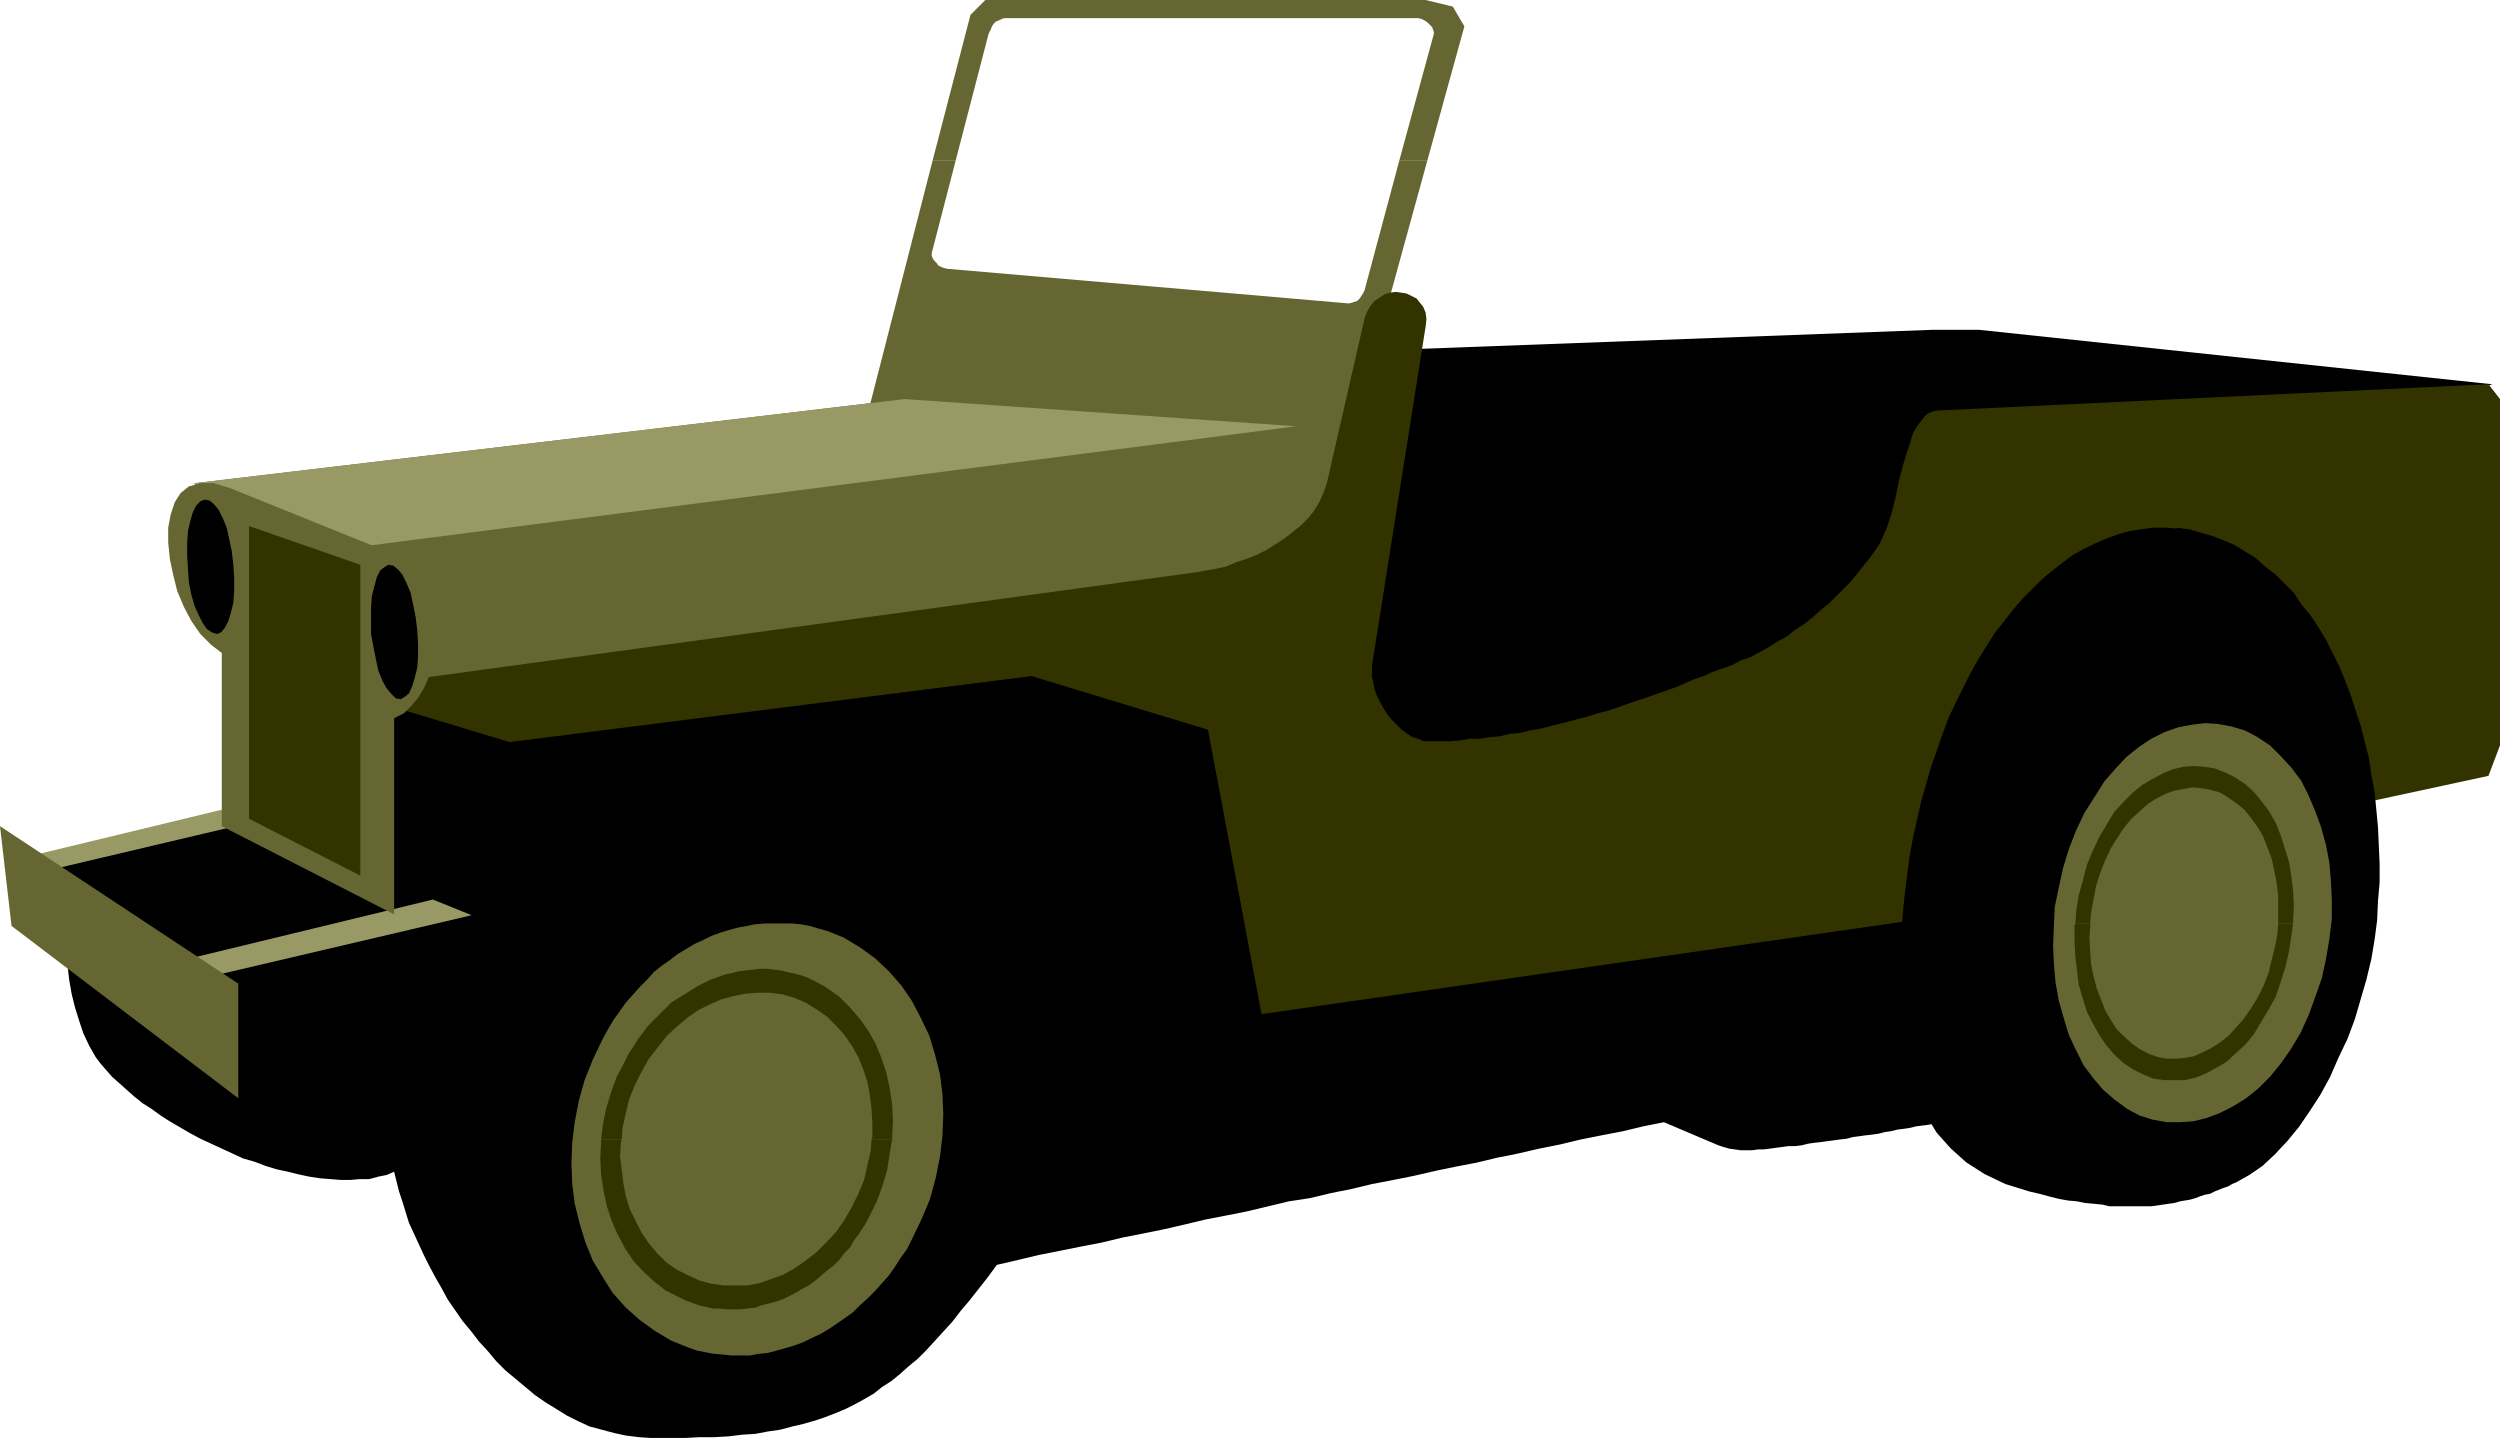
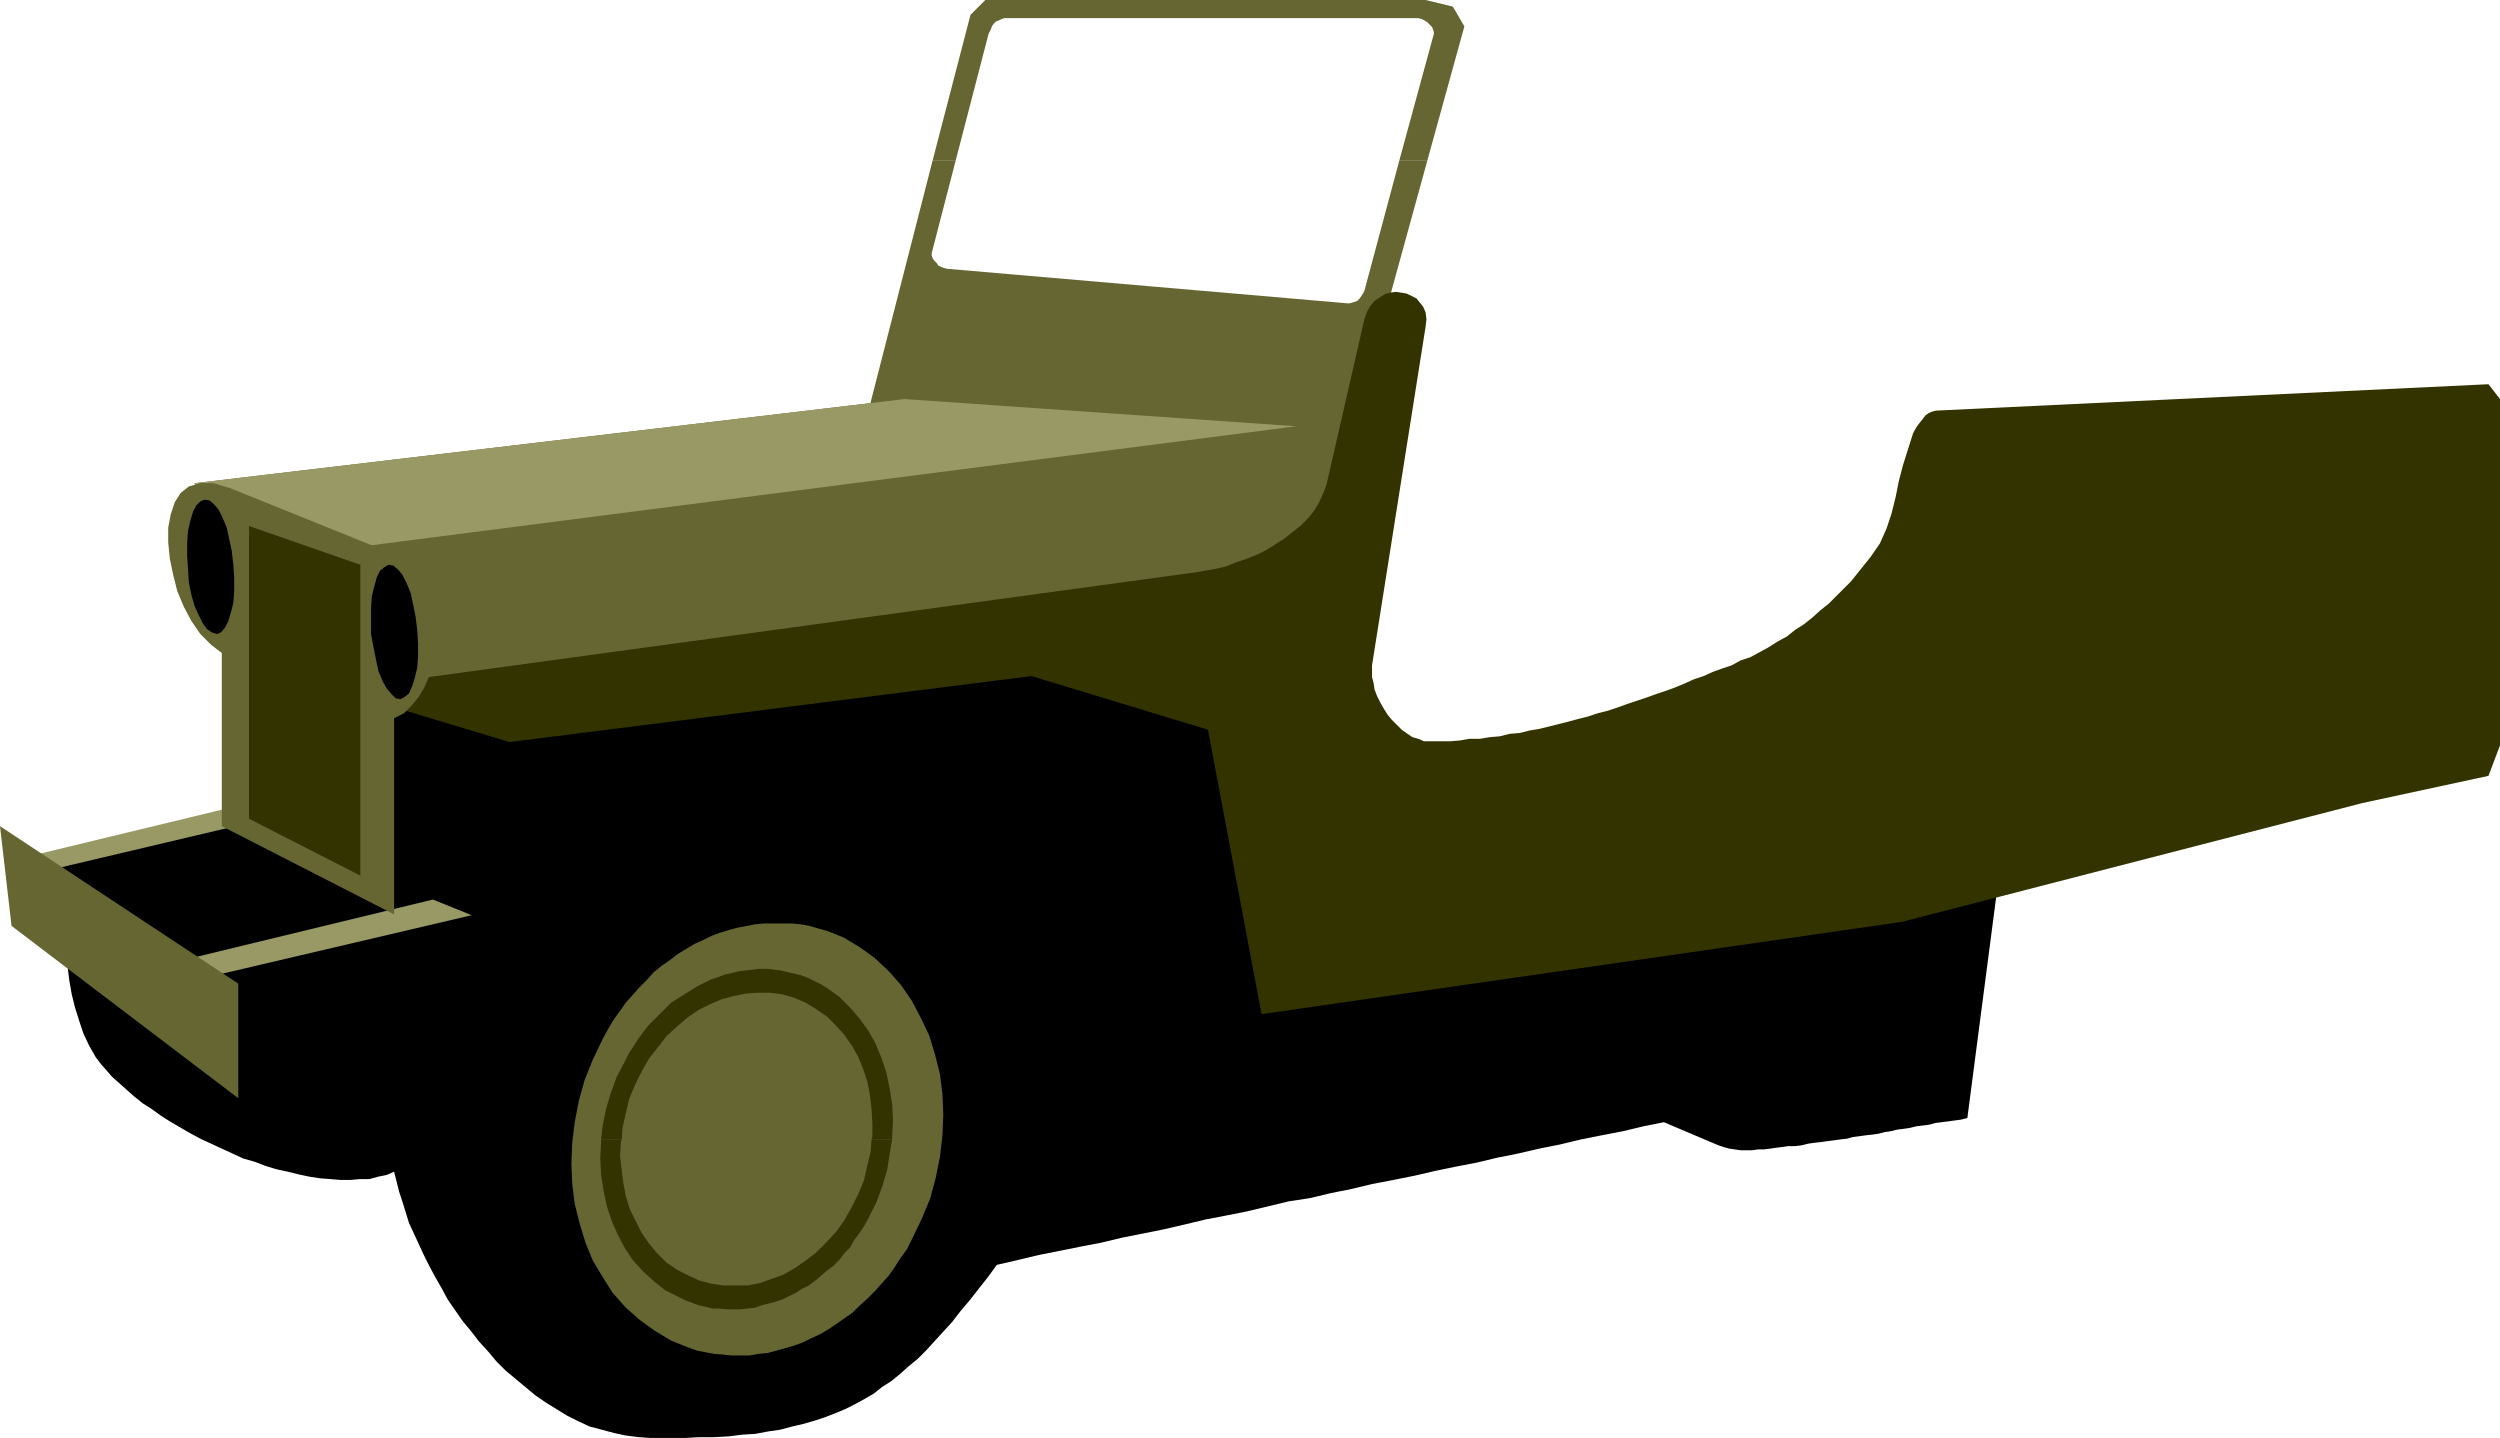
<svg xmlns="http://www.w3.org/2000/svg" xmlns:ns1="http://sodipodi.sourceforge.net/DTD/sodipodi-0.dtd" xmlns:ns2="http://www.inkscape.org/namespaces/inkscape" version="1.0" width="129.638mm" height="74.565mm" id="svg21" ns1:docname="Personnel Vehicle 1.wmf">
  <ns1:namedview id="namedview21" pagecolor="#ffffff" bordercolor="#000000" borderopacity="0.25" ns2:showpageshadow="2" ns2:pageopacity="0.0" ns2:pagecheckerboard="0" ns2:deskcolor="#d1d1d1" ns2:document-units="mm" />
  <defs id="defs1">
    <pattern id="WMFhbasepattern" patternUnits="userSpaceOnUse" width="6" height="6" x="0" y="0" />
  </defs>
-   <path style="fill:#000000;fill-opacity:1;fill-rule:evenodd;stroke:none" d="M 488.355,75.303 387.84,64.638 h -9.05 l -104.393,3.878 -13.574,66.254 14.221,15.836 46.541,-4.525 76.76,-42.338 90.173,-28.441 v 0 z" id="path1" />
  <path style="fill:#666633;fill-opacity:1;fill-rule:evenodd;stroke:none" d="M 182.769,31.511 190.203,2.909 193.112,0 h 86.294 l 5.333,1.293 2.262,3.878 -7.272,26.34 h -5.494 L 281.022,6.625 V 6.302 l -0.162,-0.485 -0.162,-0.485 -0.485,-0.485 -0.485,-0.485 -0.485,-0.323 -0.646,-0.323 -0.646,-0.162 h -81.123 l -0.485,0.162 -0.646,0.323 -0.485,0.162 -0.485,0.485 -0.323,0.485 -0.162,0.485 -0.323,0.646 -0.162,0.323 -6.464,24.886 h -4.525 z" id="path2" />
  <path style="fill:#666633;fill-opacity:1;fill-rule:evenodd;stroke:none" d="m 182.769,31.511 -12.928,50.418 90.819,18.907 19.069,-69.324 h -5.494 l -6.626,24.724 -0.162,0.646 -0.323,0.646 -0.323,0.485 -0.323,0.485 -0.485,0.485 -0.485,0.162 -0.485,0.162 -0.646,0.162 -78.699,-6.787 -0.646,-0.162 -0.485,-0.162 -0.646,-0.323 -0.323,-0.485 -0.485,-0.485 -0.323,-0.485 -0.162,-0.485 v -0.485 l 4.686,-18.099 h -4.525 z" id="path3" />
  <path style="fill:#666633;fill-opacity:1;fill-rule:evenodd;stroke:none" d="M 38.138,94.695 177.275,78.212 l 72.235,3.717 1.131,0.162 1.293,0.485 0.97,0.646 1.131,0.808 0.97,0.97 0.808,1.131 0.808,1.131 0.646,1.454 0.646,1.293 0.323,1.454 0.485,1.454 0.323,1.454 0.323,1.454 v 1.454 1.454 l -0.162,1.293 -0.323,1.293 -0.323,1.131 -0.323,1.131 -0.808,1.131 -0.646,1.131 -0.808,1.131 -0.808,0.97 -0.97,1.131 -0.97,0.808 -1.131,0.808 -1.131,0.808 -1.131,0.646 -1.293,0.485 -1.131,0.485 -1.293,0.323 -1.131,0.162 L 76.598,137.679 38.138,94.856 v 0 z" id="path4" />
  <path style="fill:#999966;fill-opacity:1;fill-rule:evenodd;stroke:none" d="M 38.138,94.695 177.275,78.212 254.035,83.545 55.59,109.077 38.138,94.856 v 0 z" id="path5" />
  <path style="fill:#000000;fill-opacity:1;fill-rule:evenodd;stroke:none" d="m 385.577,219.123 -1.293,0.323 -1.293,0.162 -1.131,0.162 -1.293,0.162 -1.293,0.162 -1.131,0.323 -1.293,0.162 -1.293,0.162 -1.293,0.323 -1.131,0.162 -1.293,0.162 -1.293,0.323 -1.131,0.162 -1.293,0.323 -1.131,0.162 -1.454,0.162 -1.131,0.162 -1.293,0.162 -1.131,0.323 -1.454,0.162 -1.131,0.162 -1.293,0.162 -1.131,0.162 -1.454,0.162 -1.131,0.162 -1.293,0.323 -1.293,0.162 H 350.51 l -1.131,0.162 -1.293,0.162 -1.131,0.162 -1.293,0.162 h -1.131 l -1.131,0.162 h -1.131 -1.131 l -1.131,-0.162 -1.131,-0.162 -1.131,-0.323 -0.97,-0.323 -10.666,-4.525 -4.04,0.808 -4.04,0.97 -4.202,0.808 -4.04,0.808 -4.04,0.97 -4.04,0.808 -4.202,0.97 -4.04,0.808 -4.04,0.97 -4.202,0.808 -3.878,0.808 -4.202,0.97 -4.04,0.808 -4.202,0.808 -4.04,0.97 -4.04,0.808 -4.04,0.97 -4.202,0.646 -4.04,0.97 -4.04,0.97 -4.04,0.808 -4.202,0.808 -4.04,0.97 -4.202,0.97 -4.04,0.808 -4.04,0.808 -4.04,0.97 -4.202,0.808 -4.04,0.808 -4.04,0.808 -4.04,0.97 -4.202,0.97 -1.778,2.424 -1.778,2.262 -1.778,2.262 -1.778,2.101 -1.616,2.101 -1.778,1.939 -1.616,1.778 -1.778,1.939 -1.616,1.616 -1.778,1.454 -1.616,1.454 -1.778,1.454 -1.778,1.131 -1.616,1.293 -1.939,1.131 -1.778,0.97 -1.939,0.97 -1.939,0.808 -2.101,0.808 -1.939,0.646 -2.262,0.646 -2.101,0.485 -2.424,0.646 -2.262,0.323 -2.586,0.485 -2.586,0.162 -2.586,0.323 -2.909,0.162 h -2.909 l -2.909,0.162 h -3.232 -3.232 l -2.424,-0.162 -2.586,-0.323 -2.262,-0.485 -2.424,-0.646 -2.424,-0.646 -2.101,-0.97 -2.262,-1.131 -2.101,-1.293 -2.101,-1.293 -2.101,-1.454 -1.939,-1.616 -1.939,-1.616 -1.939,-1.616 -1.778,-1.778 -1.616,-1.939 -1.778,-1.939 -1.616,-2.101 -1.616,-1.939 -1.454,-2.101 -1.454,-2.101 -1.131,-2.101 -1.293,-2.262 -1.131,-2.101 -1.131,-2.262 -0.97,-2.101 -0.97,-2.101 -0.97,-2.101 -0.646,-2.101 -0.646,-2.101 -0.646,-1.939 -0.485,-1.939 -0.485,-1.939 -1.454,0.646 -1.616,0.323 -1.778,0.485 H 70.458 l -1.778,0.162 h -1.939 l -1.939,-0.162 -2.101,-0.162 -2.101,-0.323 -2.262,-0.485 -1.939,-0.485 -2.262,-0.485 -2.101,-0.646 -2.101,-0.808 -2.262,-0.646 -2.101,-0.97 -2.101,-0.97 -2.101,-0.97 -2.101,-0.97 -2.101,-1.131 -1.939,-1.131 -1.939,-1.131 -1.778,-1.131 -1.778,-1.293 -1.778,-1.131 -1.616,-1.293 -1.454,-1.293 -1.454,-1.293 -1.454,-1.293 -1.131,-1.293 -1.131,-1.293 -0.97,-1.293 -1.293,-2.262 -1.131,-2.424 -0.808,-2.424 -0.808,-2.586 -0.646,-2.586 -0.485,-2.747 -0.323,-2.747 -0.485,-2.586 -0.485,-4.525 -0.162,-4.525 v -4.525 -4.525 l 1.939,-0.485 2.101,-0.485 2.101,-0.485 2.101,-0.485 1.939,-0.485 2.101,-0.485 2.101,-0.323 2.101,-0.485 1.939,-0.485 2.101,-0.485 2.101,-0.485 2.101,-0.485 2.101,-0.485 1.939,-0.485 2.101,-0.485 2.101,-0.485 2.262,-1.454 2.101,-1.616 2.262,-1.616 2.262,-1.616 2.101,-1.616 2.262,-1.616 2.262,-1.616 2.101,-1.616 2.262,-1.616 2.262,-1.454 2.101,-1.616 2.262,-1.616 2.101,-1.616 2.262,-1.616 2.262,-1.616 2.262,-1.616 131.542,-15.028 53.328,32.319 90.173,3.07 h 38.299 z" id="path6" />
  <path style="fill:#999966;fill-opacity:1;fill-rule:evenodd;stroke:none" d="m 32.158,189.066 52.682,-12.766 7.595,3.07 -57.206,13.412 -3.07,-3.717 z" id="path7" />
  <path style="fill:#999966;fill-opacity:1;fill-rule:evenodd;stroke:none" d="m 4.686,168.059 42.824,-10.342 6.141,2.424 -46.541,10.988 -2.424,-3.07 z" id="path8" />
  <path style="fill:#333300;fill-opacity:1;fill-rule:evenodd;stroke:none" d="m 79.507,139.295 20.362,6.141 102.293,-12.928 34.582,10.504 10.504,55.75 125.563,-18.099 90.173,-23.27 24.725,-5.333 2.262,-5.979 V 78.212 l -2.262,-2.909 -108.272,5.171 -0.646,0.162 -0.808,0.323 -0.646,0.485 -0.485,0.646 -0.646,0.808 -0.485,0.646 -0.485,0.808 -0.323,0.646 -0.97,3.07 -0.97,3.07 -0.808,3.07 -0.646,3.232 -0.808,3.232 -0.97,2.909 -1.293,2.909 -1.778,2.586 -1.293,1.616 -1.293,1.616 -1.293,1.616 -1.454,1.454 -1.454,1.454 -1.454,1.454 -1.616,1.293 -1.616,1.454 -1.616,1.293 -1.778,1.131 -1.616,1.293 -1.778,0.97 -1.778,1.131 -1.778,0.97 -1.778,0.97 -1.939,0.646 -1.778,0.97 -1.939,0.646 -1.778,0.646 -1.778,0.808 -1.939,0.646 -1.778,0.808 -1.939,0.808 -1.778,0.646 -1.939,0.646 -1.778,0.646 -1.939,0.646 -1.939,0.646 -1.778,0.646 -1.939,0.646 -1.939,0.485 -1.939,0.646 -1.939,0.485 -1.778,0.485 -1.939,0.485 -1.939,0.485 -1.939,0.485 -1.939,0.323 -1.939,0.485 -1.939,0.162 -1.939,0.485 -1.939,0.162 -1.939,0.323 h -2.101 l -1.778,0.323 -1.939,0.162 h -2.101 -1.939 -1.131 l -1.131,-0.485 -1.131,-0.323 -0.97,-0.646 -1.131,-0.808 -0.97,-0.97 -0.97,-0.97 -0.808,-0.97 -0.808,-1.293 -0.646,-1.131 -0.646,-1.293 -0.485,-1.293 -0.162,-1.131 -0.323,-1.293 v -1.131 -1.131 l 10.504,-66.416 0.162,-1.454 -0.162,-1.293 -0.485,-1.131 -0.646,-0.808 -0.646,-0.808 -0.97,-0.485 -0.97,-0.485 -0.97,-0.162 -1.131,-0.162 -1.293,0.162 -0.97,0.323 -0.97,0.646 -0.97,0.646 -0.808,0.97 -0.646,1.131 -0.485,1.293 -7.434,32.481 -0.646,1.778 -0.808,1.778 -0.97,1.616 -1.131,1.454 -1.454,1.454 -1.616,1.293 -1.616,1.293 -1.778,1.131 -1.778,1.131 -1.939,0.97 -2.101,0.808 -1.939,0.646 -1.939,0.808 -2.101,0.485 -1.939,0.323 -1.778,0.323 -154.974,21.169 v 5.979 z" id="path9" />
-   <path style="fill:#000000;fill-opacity:1;fill-rule:evenodd;stroke:none" d="m 426.624,103.421 2.424,0.323 2.262,0.646 2.262,0.646 2.101,0.808 2.262,0.97 2.101,1.293 2.101,1.293 1.778,1.616 2.101,1.616 1.778,1.778 1.778,1.778 1.454,2.262 1.778,2.101 1.616,2.424 1.454,2.424 1.293,2.586 1.293,2.586 1.131,2.747 1.131,2.909 0.97,3.07 0.97,2.909 0.808,3.232 0.808,3.07 0.485,3.393 0.646,3.393 0.323,3.393 0.323,3.393 0.162,3.555 0.162,3.717 v 3.555 l -0.323,3.717 -0.162,3.717 -0.485,3.717 -0.646,3.878 -0.97,4.04 -1.131,3.878 -1.131,3.878 -1.454,3.878 -1.778,3.717 -1.616,3.717 -1.939,3.555 -2.101,3.232 -2.101,3.07 -2.262,2.747 -2.424,2.586 -2.424,2.262 -2.586,1.778 -2.586,1.454 -0.808,0.323 -0.808,0.485 -0.97,0.323 -0.808,0.323 -0.808,0.323 -0.97,0.485 -0.97,0.162 -0.97,0.323 -0.808,0.323 -1.131,0.323 -0.97,0.162 -0.97,0.162 -1.131,0.323 -1.131,0.162 -1.131,0.162 -1.131,0.162 -1.131,0.162 h -1.293 -1.131 -1.454 -1.293 -1.616 -1.454 l -1.293,-0.323 -1.616,-0.162 -1.778,-0.162 -1.616,-0.323 -1.778,-0.162 -1.778,-0.323 -1.939,-0.485 -1.778,-0.485 -2.101,-0.485 -4.686,-1.454 -4.04,-1.939 -3.555,-2.262 -3.07,-2.747 -2.747,-3.07 -2.101,-3.393 -1.778,-3.717 -1.454,-4.04 -0.97,-4.363 -0.646,-4.525 -0.485,-4.686 -0.162,-4.848 0.162,-5.171 0.485,-5.171 0.485,-5.333 0.646,-5.333 0.485,-3.717 0.646,-3.555 0.808,-3.555 0.808,-3.555 0.97,-3.393 0.97,-3.393 1.131,-3.232 1.131,-3.232 1.131,-3.07 1.454,-3.07 1.454,-2.909 1.454,-2.909 1.454,-2.586 1.616,-2.586 1.616,-2.586 1.939,-2.424 1.616,-2.101 1.939,-2.262 1.939,-1.939 1.778,-1.778 2.101,-1.778 2.101,-1.616 1.939,-1.454 2.101,-1.131 2.262,-1.131 2.262,-0.97 2.262,-0.808 2.262,-0.646 2.262,-0.323 2.262,-0.323 h 2.424 l 2.262,0.162 v 0 z" id="path10" />
  <path style="fill:#666633;fill-opacity:1;fill-rule:evenodd;stroke:none" d="m 45.086,95.664 35.229,14.22 1.616,0.808 1.293,1.454 0.97,1.616 0.97,1.939 0.485,2.101 0.323,2.262 0.162,2.586 -0.162,2.424 -0.485,2.586 -0.485,2.424 -0.808,2.262 -0.97,2.262 -1.131,1.939 -1.454,1.778 -1.454,1.454 -1.939,0.97 v 38.46 L 43.47,161.918 v -33.935 l -2.101,-1.616 -2.101,-2.101 -1.778,-2.586 -1.454,-2.747 -1.293,-3.07 -0.808,-3.232 -0.646,-3.07 -0.323,-3.232 v -2.909 l 0.485,-2.586 0.808,-2.424 1.131,-1.778 1.616,-1.293 2.262,-0.646 h 2.586 z" id="path11" />
  <path style="fill:#666633;fill-opacity:1;fill-rule:evenodd;stroke:none" d="m 0,161.918 46.702,30.865 v 22.462 L 2.262,181.471 Z" id="path12" />
  <path style="fill:#000000;fill-opacity:1;fill-rule:evenodd;stroke:none" d="m 40.077,97.927 0.97,0.162 0.808,0.646 0.97,1.131 0.808,1.616 0.808,1.939 0.485,2.262 0.485,2.262 0.323,2.747 0.162,2.586 v 2.586 l -0.162,2.262 -0.485,1.939 -0.485,1.616 -0.646,1.293 -0.808,0.97 -0.808,0.323 -0.97,-0.323 -0.97,-0.646 -0.808,-1.131 -0.808,-1.616 -0.808,-1.778 -0.646,-2.262 -0.485,-2.424 -0.162,-2.586 -0.162,-2.586 v -2.586 l 0.162,-2.262 0.485,-2.101 0.485,-1.616 0.646,-1.293 0.808,-0.808 z" id="path13" />
  <path style="fill:#000000;fill-opacity:1;fill-rule:evenodd;stroke:none" d="m 76.114,110.693 0.97,0.162 0.97,0.808 0.808,0.97 0.808,1.616 0.808,1.939 0.485,2.262 0.485,2.424 0.323,2.586 0.162,2.586 v 2.586 l -0.162,2.262 -0.485,1.939 -0.485,1.616 -0.646,1.454 -0.808,0.646 -0.808,0.485 -0.97,-0.162 -0.808,-0.808 -0.97,-1.131 -0.808,-1.454 -0.808,-1.939 -0.485,-2.262 -0.485,-2.424 -0.485,-2.586 v -2.586 -2.586 l 0.162,-2.262 0.485,-1.939 0.485,-1.778 0.646,-1.293 0.808,-0.646 z" id="path14" />
  <path style="fill:#333300;fill-opacity:1;fill-rule:evenodd;stroke:none" d="m 48.803,160.464 v -57.366 l 21.816,7.595 v 60.921 z" id="path15" />
  <path style="fill:#666633;fill-opacity:1;fill-rule:evenodd;stroke:none" d="m 168.549,185.673 2.909,2.101 2.747,2.586 2.424,2.747 2.101,3.07 1.778,3.393 1.616,3.393 1.131,3.717 0.97,3.878 0.485,3.878 0.162,4.04 -0.162,4.04 -0.485,4.201 -0.808,4.04 -1.131,4.201 -1.616,3.878 -1.939,4.04 -0.97,1.939 -1.293,1.778 -1.131,1.778 -1.131,1.616 -1.454,1.616 -1.293,1.454 -1.454,1.454 -1.454,1.293 -1.454,1.454 -1.616,1.131 -1.616,1.131 -1.454,0.97 -1.616,0.97 -1.778,0.808 -1.616,0.808 -1.778,0.646 -1.616,0.485 -1.778,0.485 -1.778,0.485 -1.778,0.162 -1.778,0.323 h -1.778 -1.616 l -1.778,-0.162 -1.778,-0.162 -1.778,-0.323 -1.616,-0.323 -1.778,-0.646 -1.616,-0.646 -1.616,-0.646 -1.616,-0.97 -1.616,-0.97 -2.909,-2.101 -2.747,-2.424 -2.586,-2.909 -1.939,-3.07 -1.939,-3.232 -1.454,-3.555 -1.131,-3.717 -0.97,-3.878 -0.485,-3.878 -0.162,-4.04 0.162,-4.04 0.485,-4.04 0.808,-4.201 1.131,-4.04 1.616,-4.04 1.939,-4.04 0.97,-1.778 1.131,-1.939 1.293,-1.778 1.131,-1.616 1.454,-1.616 1.293,-1.454 1.454,-1.454 1.293,-1.454 1.616,-1.293 1.616,-1.131 1.454,-1.131 1.616,-0.97 1.616,-0.97 1.778,-0.808 1.616,-0.808 1.778,-0.646 1.616,-0.485 1.778,-0.485 1.778,-0.323 1.616,-0.323 1.939,-0.162 h 1.778 1.616 1.778 l 1.778,0.162 1.778,0.323 1.616,0.485 1.778,0.485 1.616,0.646 1.616,0.646 1.616,0.97 z" id="path16" />
-   <path style="fill:#666633;fill-opacity:1;fill-rule:evenodd;stroke:none" d="m 444.884,146.082 2.101,2.101 2.101,2.262 1.939,2.586 1.454,2.909 1.293,3.07 1.131,3.07 0.97,3.555 0.646,3.393 0.323,3.717 0.162,3.717 v 3.717 l -0.485,3.878 -0.646,3.878 -0.808,3.717 -1.293,3.717 -1.293,3.555 -1.616,3.555 -1.939,3.232 -1.939,2.747 -2.101,2.586 -2.262,2.262 -2.424,1.939 -2.586,1.616 -2.586,1.293 -2.586,0.97 -2.586,0.646 -2.586,0.162 h -2.586 l -2.747,-0.485 -2.586,-0.808 -2.424,-1.293 -2.424,-1.778 -2.262,-1.939 -1.939,-2.262 -1.939,-2.586 -1.454,-2.909 -1.454,-3.07 -0.97,-3.232 -0.97,-3.393 -0.646,-3.555 -0.323,-3.555 -0.162,-3.717 0.162,-3.878 0.162,-3.717 0.808,-3.878 0.808,-3.717 1.131,-3.717 1.454,-3.717 1.616,-3.393 1.939,-3.07 1.939,-3.07 2.101,-2.424 2.262,-2.424 2.424,-1.939 2.424,-1.616 2.586,-1.293 2.747,-0.97 2.586,-0.485 2.586,-0.323 2.586,0.162 2.586,0.485 2.747,0.808 2.424,1.293 2.424,1.616 z" id="path17" />
  <path style="fill:#333300;fill-opacity:1;fill-rule:evenodd;stroke:none" d="m 117.806,223.324 0.323,-2.747 0.646,-3.232 0.97,-3.232 1.131,-3.07 1.616,-3.07 0.808,-1.616 0.97,-1.454 0.808,-1.293 0.97,-1.293 0.97,-1.293 1.131,-1.131 1.131,-1.131 1.131,-1.131 1.131,-1.131 1.293,-0.808 1.293,-0.808 1.293,-0.808 1.293,-0.808 1.293,-0.646 1.293,-0.646 1.454,-0.485 1.293,-0.485 1.454,-0.323 1.293,-0.323 1.293,-0.162 1.454,-0.162 1.454,-0.162 h 1.293 l 1.454,0.162 1.293,0.162 1.293,0.323 1.454,0.323 1.293,0.323 1.293,0.485 1.293,0.646 1.293,0.646 1.293,0.808 2.262,1.616 2.101,2.101 1.939,2.262 1.616,2.262 1.454,2.586 1.131,2.747 0.97,2.909 0.646,3.07 0.485,3.07 0.162,3.232 -0.162,3.232 v 0.485 h -4.04 l 0.162,-0.485 v -2.747 l -0.162,-2.747 -0.323,-2.747 -0.485,-2.586 -0.808,-2.424 -0.97,-2.424 -1.293,-2.262 -1.454,-2.101 -1.616,-1.778 -1.778,-1.778 -2.101,-1.454 -2.101,-1.293 -2.262,-0.97 -2.262,-0.646 -2.424,-0.323 h -2.424 l -2.262,0.162 -2.424,0.485 -2.424,0.646 -2.262,0.97 -2.262,1.131 -2.101,1.454 -2.101,1.778 -1.939,1.778 -1.778,2.262 -1.778,2.262 -1.454,2.586 -1.293,2.586 -1.131,2.747 -0.646,2.747 -0.646,2.909 -0.162,2.262 z" id="path18" />
  <path style="fill:#333300;fill-opacity:1;fill-rule:evenodd;stroke:none" d="m 117.806,223.324 v 0.646 l -0.162,3.07 0.162,3.232 0.485,3.07 0.646,3.07 0.97,2.909 1.131,2.586 1.454,2.747 1.616,2.424 1.939,2.101 2.101,1.939 2.262,1.778 1.293,0.646 1.293,0.646 1.293,0.646 1.293,0.485 1.293,0.485 1.454,0.323 1.293,0.323 h 1.293 l 1.454,0.162 h 1.454 1.293 l 1.454,-0.162 1.454,-0.162 1.293,-0.485 1.293,-0.323 1.293,-0.323 1.454,-0.485 1.293,-0.646 1.293,-0.646 1.293,-0.808 1.293,-0.646 1.293,-0.97 1.131,-0.97 1.131,-0.97 1.293,-0.97 1.131,-1.131 0.97,-1.293 1.131,-1.131 0.808,-1.454 0.97,-1.293 0.97,-1.454 0.808,-1.454 1.616,-3.232 1.131,-3.07 0.97,-3.232 0.485,-3.232 0.485,-2.747 h -4.04 l -0.162,2.262 -0.646,2.747 -0.646,2.909 -1.131,2.747 -1.293,2.586 -1.454,2.586 -1.616,2.262 -1.939,2.101 -1.939,1.939 -2.101,1.616 -2.101,1.454 -2.262,1.293 -2.262,0.808 -2.262,0.808 -2.424,0.485 h -2.424 -2.424 l -2.262,-0.323 -2.424,-0.646 -2.101,-0.97 -2.262,-1.131 -2.101,-1.454 -1.778,-1.778 -1.616,-1.939 -1.454,-2.101 -1.131,-2.262 -1.131,-2.262 -0.808,-2.586 -0.485,-2.586 -0.323,-2.586 -0.323,-2.747 0.162,-2.747 0.162,-0.485 z" id="path19" />
-   <path style="fill:#333300;fill-opacity:1;fill-rule:evenodd;stroke:none" d="m 406.747,180.986 0.162,-2.424 0.485,-3.07 0.808,-2.909 0.808,-3.07 1.131,-2.747 1.293,-2.747 1.454,-2.424 1.454,-2.424 1.778,-1.939 1.778,-1.778 1.939,-1.616 1.939,-1.131 2.101,-1.131 1.939,-0.808 2.101,-0.485 2.101,-0.162 2.101,0.162 1.939,0.323 2.101,0.808 1.939,0.97 1.939,1.293 1.616,1.454 1.616,1.939 1.454,1.939 1.293,2.262 0.97,2.424 0.808,2.586 0.808,2.586 0.485,2.909 0.323,2.747 0.162,3.07 -0.162,2.909 v 0.485 h -2.909 v -0.485 -2.424 -2.586 l -0.323,-2.586 -0.485,-2.424 -0.485,-2.262 -0.808,-2.101 -0.808,-2.101 -1.131,-1.939 -1.293,-1.778 -1.293,-1.616 -1.616,-1.293 -1.616,-1.131 -1.616,-0.97 -1.778,-0.485 -1.778,-0.323 -1.778,-0.162 -1.778,0.323 -1.778,0.323 -1.778,0.646 -1.616,0.808 -1.778,1.131 -1.616,1.454 -1.616,1.454 -1.454,1.778 -1.293,1.939 -1.293,2.101 -1.131,2.424 -0.97,2.424 -0.808,2.586 -0.485,2.586 -0.485,2.586 -0.162,2.101 h -2.909 z" id="path20" />
-   <path style="fill:#333300;fill-opacity:1;fill-rule:evenodd;stroke:none" d="m 406.747,180.986 -0.162,0.485 v 3.07 l 0.162,2.909 0.323,2.747 0.323,2.747 0.808,2.747 0.808,2.586 1.131,2.262 1.293,2.262 1.293,1.939 1.616,1.939 1.778,1.616 1.939,1.293 1.939,0.97 1.939,0.808 2.101,0.323 h 2.101 2.101 l 2.101,-0.485 1.939,-0.808 2.101,-1.131 1.939,-1.131 1.778,-1.616 1.939,-1.778 1.616,-1.939 1.454,-2.424 1.454,-2.424 1.454,-2.586 0.97,-2.909 0.97,-3.07 0.646,-2.909 0.485,-3.07 0.323,-2.424 h -2.909 l -0.162,2.101 -0.485,2.586 -0.646,2.586 -0.646,2.586 -0.97,2.424 -1.131,2.262 -1.293,2.101 -1.454,2.101 -1.454,1.616 -1.454,1.616 -1.616,1.293 -1.778,1.131 -1.616,0.808 -1.778,0.808 -1.778,0.323 -1.778,0.162 h -1.778 l -1.778,-0.323 -1.778,-0.646 -1.616,-0.808 -1.616,-1.131 -1.616,-1.454 -1.454,-1.454 -1.131,-1.778 -1.131,-1.939 -0.808,-2.101 -0.808,-2.101 -0.646,-2.424 -0.485,-2.424 -0.162,-2.424 -0.162,-2.586 0.162,-2.424 v -0.485 h -2.909 z" id="path21" />
</svg>